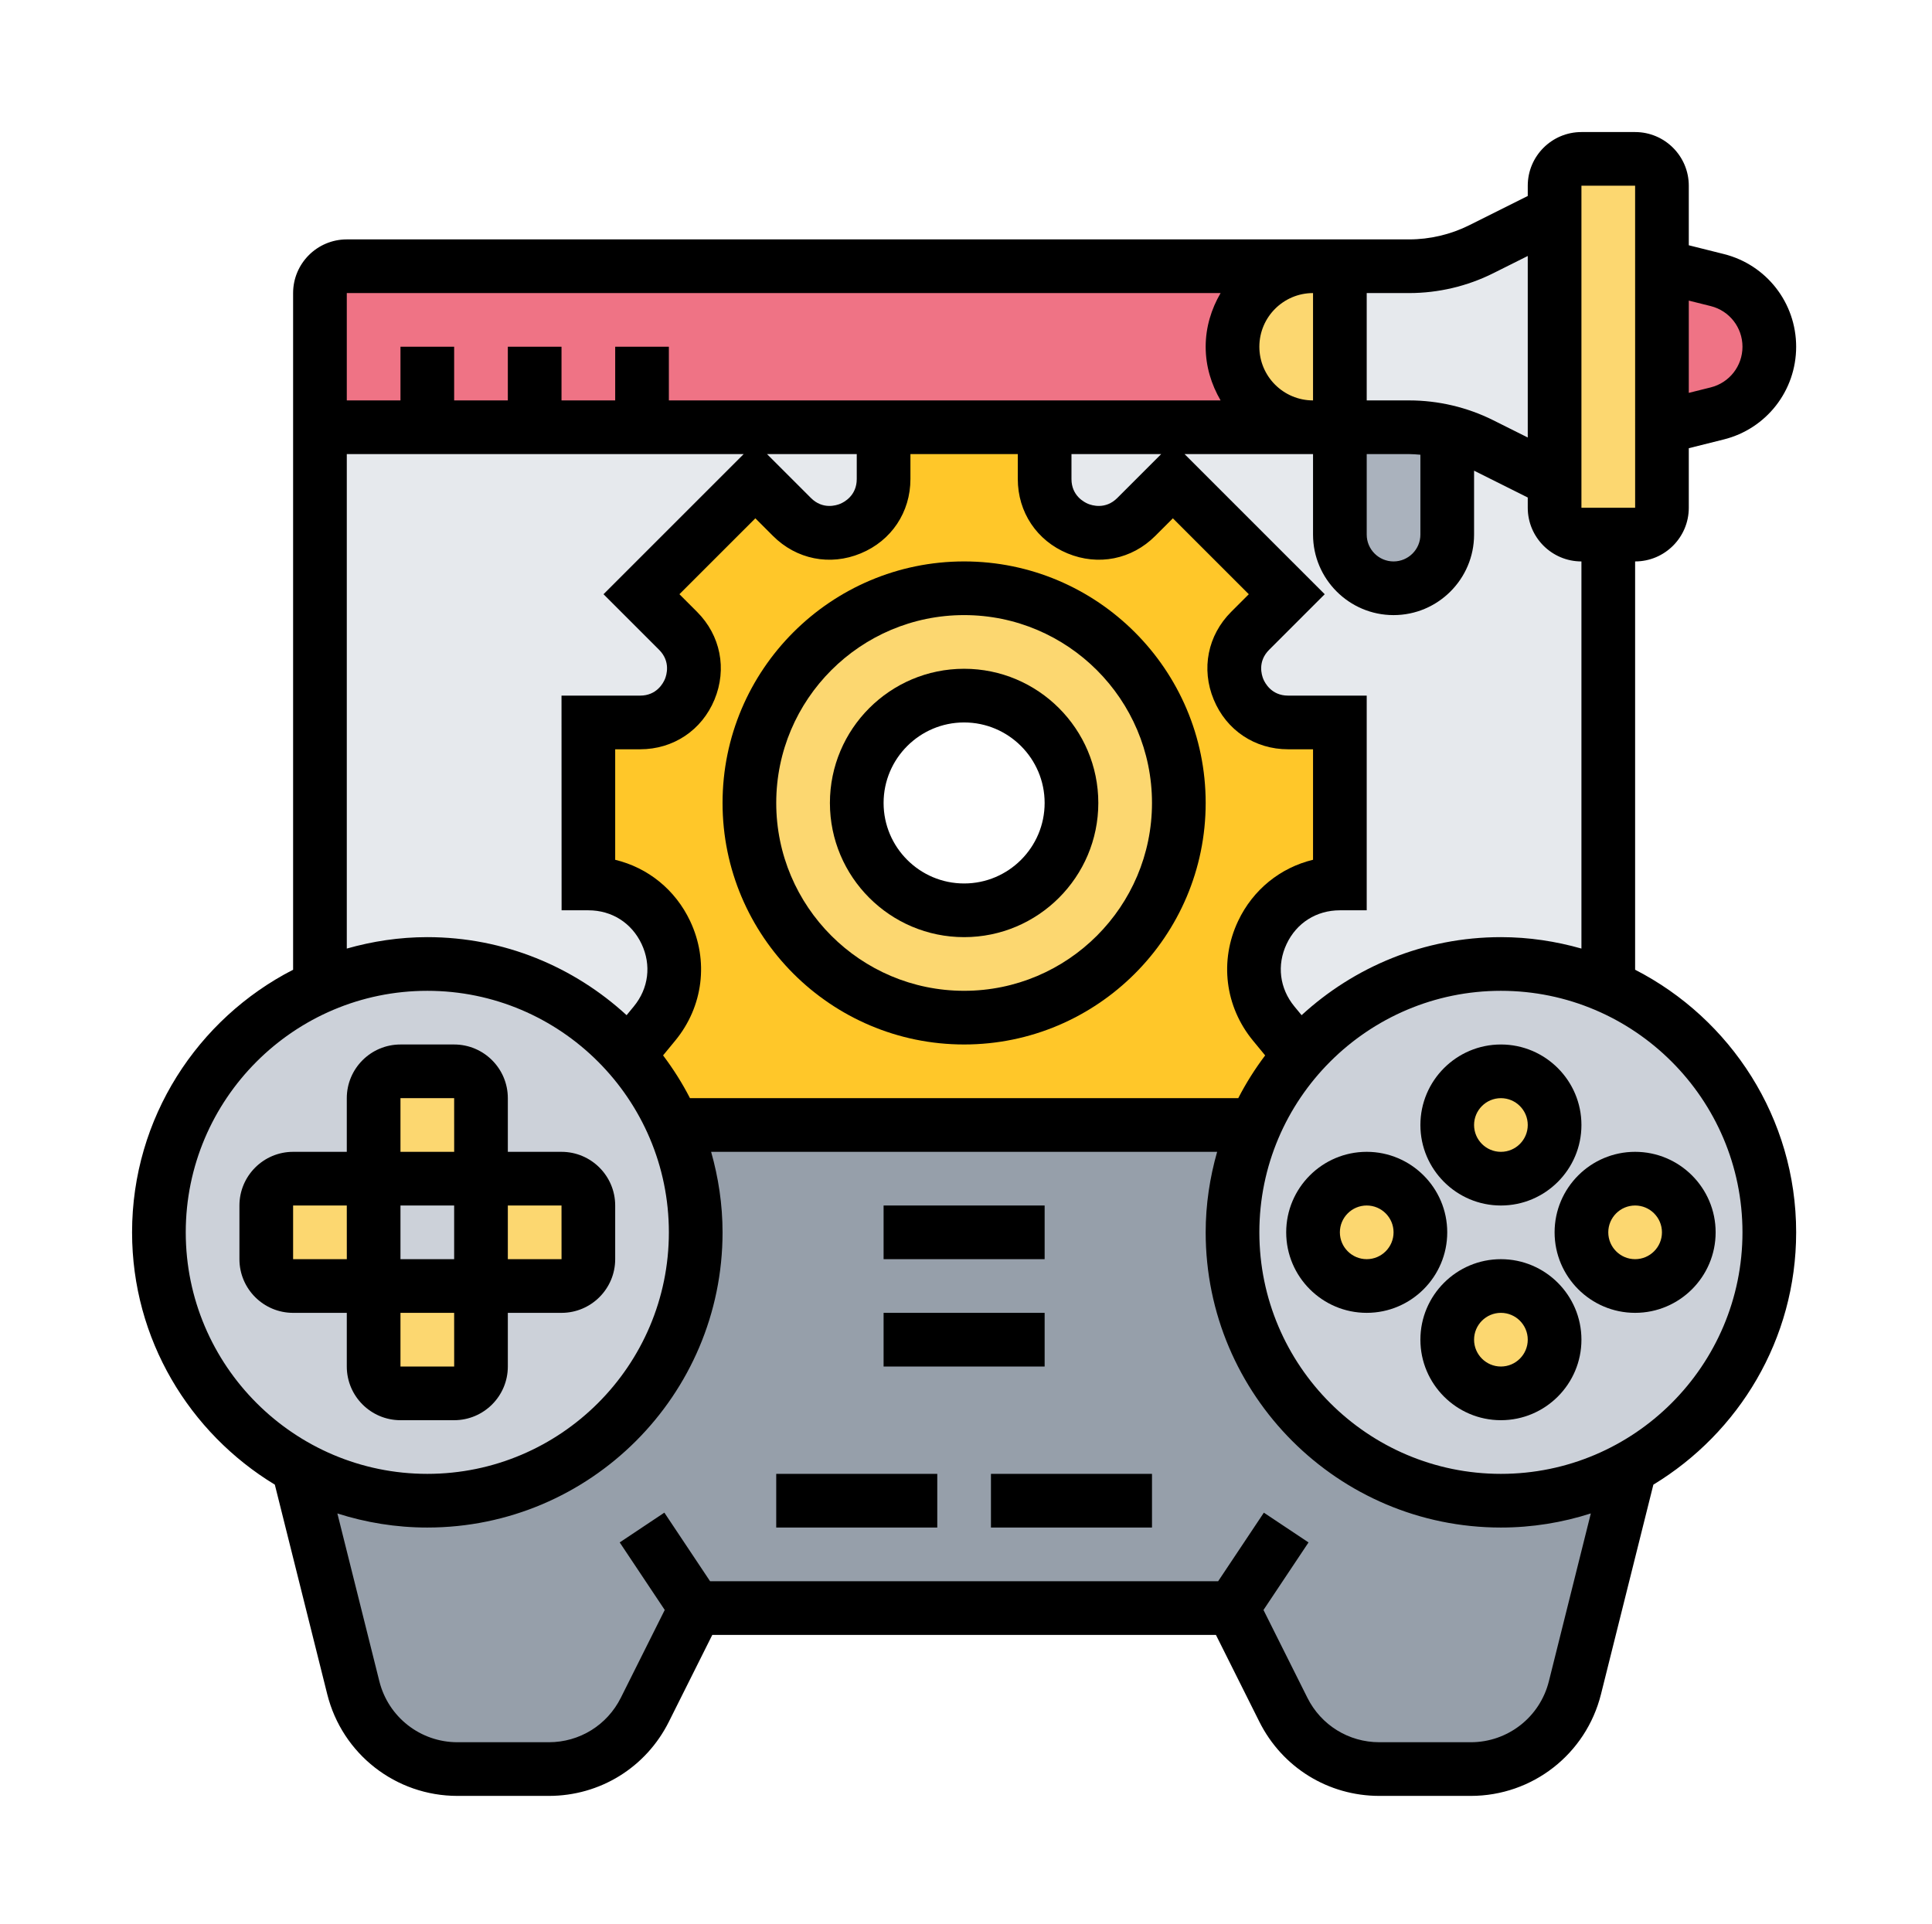
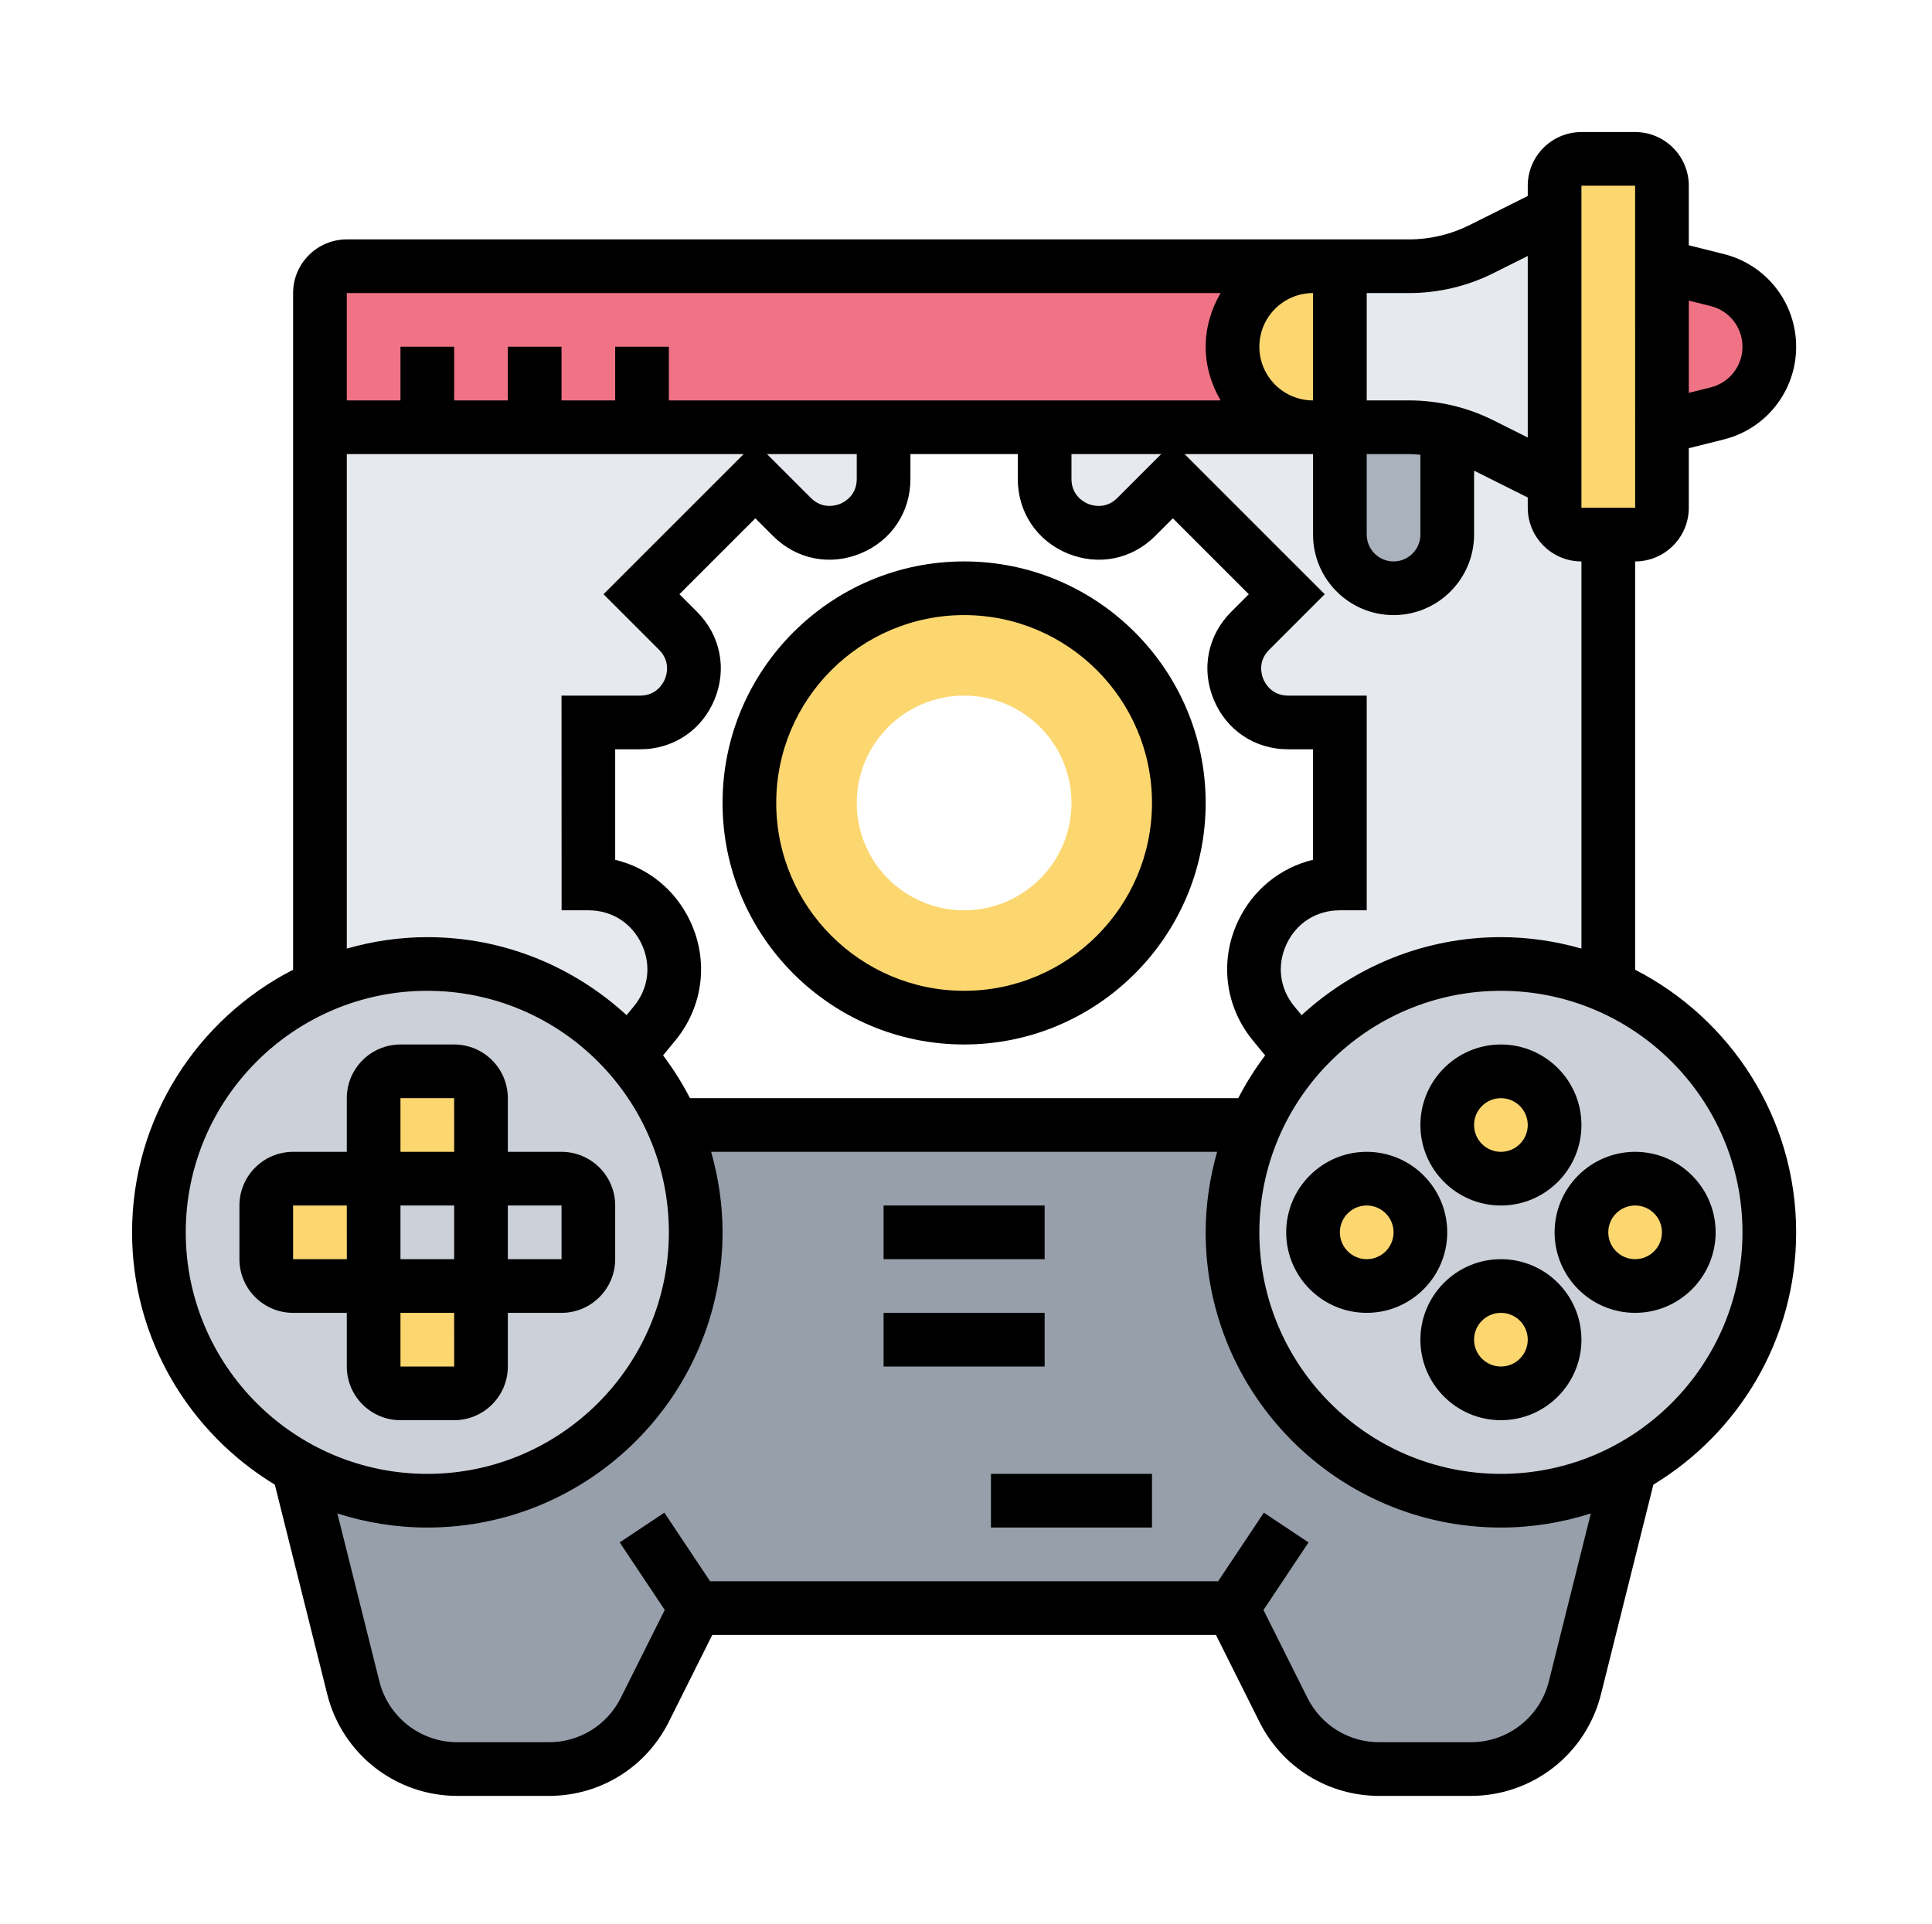
<svg xmlns="http://www.w3.org/2000/svg" width="512" height="510" viewBox="0 0 512 510" fill="none">
  <g clip-path="url(#clip0_831_1838)">
    <path d="M355.08 141.694C355.08 149.518 361.482 155.92 369.306 155.92C373.218 155.92 376.775 154.355 379.335 151.723C381.967 149.162 383.532 145.606 383.532 141.694V114.451C386.662 115.234 389.649 116.301 392.565 117.723L411.984 127.468V134.581C411.984 138.493 415.184 141.694 419.096 141.694H426.209V261.404V261.475C417.532 257.634 407.858 255.5 397.758 255.5C376.49 255.5 357.428 264.818 344.411 279.613L337.511 271.291C325.348 256.425 335.875 234.162 355.08 234.162V191.484H341.352C328.691 191.484 322.361 176.191 331.323 167.229L340.997 157.484L310.838 127.326L301.093 136.999C292.131 145.962 276.838 139.631 276.838 126.97V113.242H347.967H355.08V141.694Z" fill="#E6E9ED" />
    <path d="M170.145 113.242H234.161V126.97C234.161 139.631 218.868 145.962 209.906 136.999L200.161 127.326L170.003 157.484L179.676 167.229C188.638 176.191 182.308 191.484 169.647 191.484H155.919V234.162C169.434 234.162 178.68 245.258 178.68 256.994C178.68 261.902 177.044 266.881 173.488 271.291L166.588 279.613C153.572 264.818 134.509 255.5 113.242 255.5C103.141 255.5 93.468 257.634 84.79 261.475V261.404V113.242H113.242H141.693H170.145Z" fill="#E6E9ED" />
    <path d="M141.693 113.244H113.242H84.79V77.679C84.79 73.767 87.991 70.566 91.903 70.566H347.967C336.16 70.566 326.629 80.098 326.629 91.905C326.629 97.809 329.047 103.144 332.888 106.984C336.729 110.825 342.064 113.244 347.967 113.244H276.838H234.161H170.145H141.693Z" fill="#EF7385" />
    <path d="M383.532 114.451V141.694C383.532 145.606 381.967 149.162 379.336 151.723C376.775 154.355 373.218 155.92 369.306 155.92C361.482 155.92 355.081 149.518 355.081 141.694V113.242H373.432C376.846 113.242 380.26 113.669 383.532 114.451Z" fill="#AAB2BD" />
    <path d="M411.984 56.34V127.469L392.566 117.724C389.649 116.302 386.662 115.235 383.532 114.452C380.26 113.67 376.846 113.243 373.432 113.243H355.081V70.566H373.432C380.118 70.566 386.591 69.001 392.566 66.085L411.984 56.34Z" fill="#E6E9ED" />
    <path d="M440.435 113.242V134.581C440.435 138.493 437.235 141.694 433.323 141.694H426.21H419.097C415.185 141.694 411.984 138.493 411.984 134.581V127.468V56.339V49.226C411.984 45.314 415.185 42.113 419.097 42.113H433.323C437.235 42.113 440.435 45.314 440.435 49.226V70.565V113.242Z" fill="#FCD770" />
    <path d="M355.081 70.566V113.244H347.968C342.064 113.244 336.729 110.825 332.888 106.984C329.047 103.144 326.629 97.809 326.629 91.905C326.629 80.098 336.16 70.566 347.968 70.566H355.081Z" fill="#FCD770" />
    <path d="M455.088 74.194C463.197 76.257 468.887 83.512 468.887 91.905C468.887 100.298 463.197 107.554 455.088 109.616L440.436 113.244V70.566L455.088 74.194Z" fill="#EF7385" />
-     <path d="M355.081 191.484V234.162C335.876 234.162 325.349 256.425 337.512 271.291L344.411 279.613C339.575 285.09 335.52 291.349 332.604 298.178H332.533H178.467H178.396C175.48 291.349 171.426 285.09 166.589 279.613L173.488 271.291C177.045 266.881 178.681 261.902 178.681 256.994C178.681 245.258 169.434 234.162 155.919 234.162V191.484H169.647C182.308 191.484 188.639 176.191 179.677 167.229L170.003 157.484L200.162 127.326L209.906 136.999C218.869 145.962 234.161 139.631 234.161 126.97V113.242H276.839V126.97C276.839 139.631 292.132 145.962 301.094 136.999L310.838 127.326L340.997 157.484L331.324 167.229C322.361 176.191 328.692 191.484 341.353 191.484H355.081ZM312.403 212.823C312.403 181.384 286.939 155.92 255.5 155.92C224.061 155.92 198.597 181.384 198.597 212.823C198.597 244.262 224.061 269.726 255.5 269.726C286.939 269.726 312.403 244.262 312.403 212.823Z" fill="#FFC729" />
    <path d="M255.5 155.918C286.939 155.918 312.403 181.382 312.403 212.821C312.403 244.26 286.939 269.724 255.5 269.724C224.061 269.724 198.597 244.26 198.597 212.821C198.597 181.382 224.061 155.918 255.5 155.918ZM283.952 212.821C283.952 197.102 271.219 184.37 255.5 184.37C239.78 184.37 227.048 197.102 227.048 212.821C227.048 228.541 239.78 241.273 255.5 241.273C271.219 241.273 283.952 228.541 283.952 212.821Z" fill="#FCD770" />
    <path d="M326.629 426.212H184.371L170.928 453.17C166.091 462.772 156.204 468.889 145.463 468.889H121.208C108.192 468.889 96.811 459.998 93.61 447.337L79.029 389.011C89.2 394.56 100.865 397.76 113.242 397.76C152.505 397.76 184.371 365.895 184.371 326.631C184.371 316.531 182.237 306.857 178.396 298.18H178.467H332.533H332.604C328.763 306.857 326.629 316.531 326.629 326.631C326.629 365.895 358.495 397.76 397.758 397.76C410.134 397.76 421.8 394.56 431.971 389.011L417.39 447.337C414.189 459.998 402.808 468.889 389.792 468.889H365.537C354.796 468.889 344.909 462.772 340.072 453.17L326.629 426.212Z" fill="#969FAA" />
    <path d="M426.21 261.475C451.318 272.429 468.887 297.466 468.887 326.629C468.887 353.516 453.95 376.917 431.971 389.009C421.8 394.557 410.134 397.758 397.758 397.758C358.495 397.758 326.629 365.892 326.629 326.629C326.629 316.529 328.763 306.855 332.604 298.177C335.52 291.349 339.574 285.09 344.411 279.613C357.428 264.818 376.49 255.5 397.758 255.5C407.858 255.5 417.532 257.634 426.21 261.475Z" fill="#CCD1D9" />
    <path d="M178.396 298.177C182.237 306.855 184.371 316.529 184.371 326.629C184.371 365.892 152.505 397.758 113.242 397.758C100.865 397.758 89.2 394.557 79.029 389.009C57.05 376.917 42.113 353.516 42.113 326.629C42.113 297.466 59.682 272.429 84.79 261.475C93.468 257.634 103.141 255.5 113.242 255.5C134.509 255.5 153.572 264.818 166.589 279.613C171.425 285.09 175.48 291.349 178.396 298.177Z" fill="#CCD1D9" />
    <path d="M397.758 369.307C405.615 369.307 411.984 362.938 411.984 355.081C411.984 347.225 405.615 340.855 397.758 340.855C389.901 340.855 383.532 347.225 383.532 355.081C383.532 362.938 389.901 369.307 397.758 369.307Z" fill="#FCD770" />
    <path d="M433.322 340.854C441.179 340.854 447.548 334.485 447.548 326.628C447.548 318.771 441.179 312.402 433.322 312.402C425.466 312.402 419.097 318.771 419.097 326.628C419.097 334.485 425.466 340.854 433.322 340.854Z" fill="#FCD770" />
    <path d="M397.758 312.405C405.615 312.405 411.984 306.036 411.984 298.179C411.984 290.322 405.615 283.953 397.758 283.953C389.901 283.953 383.532 290.322 383.532 298.179C383.532 306.036 389.901 312.405 397.758 312.405Z" fill="#FCD770" />
    <path d="M362.194 340.854C370.05 340.854 376.419 334.485 376.419 326.628C376.419 318.771 370.05 312.402 362.194 312.402C354.337 312.402 347.968 318.771 347.968 326.628C347.968 334.485 354.337 340.854 362.194 340.854Z" fill="#FCD770" />
-     <path d="M155.919 319.515V333.741C155.919 337.653 152.719 340.854 148.806 340.854H134.581C130.669 340.854 127.468 337.653 127.468 333.741V319.515C127.468 315.603 130.669 312.402 134.581 312.402H148.806C152.719 312.402 155.919 315.603 155.919 319.515Z" fill="#FCD770" />
    <path d="M127.468 347.968V362.194C127.468 366.106 124.267 369.307 120.355 369.307H106.129C102.217 369.307 99.016 366.106 99.016 362.194V347.968C99.016 344.056 102.217 340.855 106.129 340.855H120.355C124.267 340.855 127.468 344.056 127.468 347.968Z" fill="#FCD770" />
    <path d="M99.016 319.515V333.741C99.016 337.653 95.815 340.854 91.903 340.854H77.677C73.765 340.854 70.564 337.653 70.564 333.741V319.515C70.564 315.603 73.765 312.402 77.677 312.402H91.903C95.815 312.402 99.016 315.603 99.016 319.515Z" fill="#FCD770" />
    <path d="M127.468 291.066V305.292C127.468 309.204 124.267 312.405 120.355 312.405H106.129C102.217 312.405 99.016 309.204 99.016 305.292V291.066C99.016 287.154 102.217 283.953 106.129 283.953H120.355C124.267 283.953 127.468 287.154 127.468 291.066Z" fill="#FCD770" />
    <path d="M134.581 362.195V347.969H148.806C156.652 347.969 163.032 341.589 163.032 333.743V319.517C163.032 311.672 156.652 305.291 148.806 305.291H134.581V291.066C134.581 283.22 128.2 276.84 120.355 276.84H106.129C98.284 276.84 91.903 283.22 91.903 291.066V305.291H77.677C69.832 305.291 63.452 311.672 63.452 319.517V333.743C63.452 341.589 69.832 347.969 77.677 347.969H91.903V362.195C91.903 370.04 98.284 376.42 106.129 376.42H120.355C128.2 376.42 134.581 370.04 134.581 362.195ZM148.806 319.517L148.814 333.743H134.581V319.517H148.806ZM106.129 291.066H120.355L120.362 305.291H106.129V291.066ZM120.355 319.517V333.743H106.129V319.517H120.355ZM77.677 333.743V319.517H91.903L91.91 333.743H77.677ZM106.129 347.969H120.355L120.362 362.195H106.129V347.969Z" fill="black" />
    <path d="M433.323 257.022V148.806C441.168 148.806 447.548 142.426 447.548 134.581V118.797L456.809 116.478C468.112 113.662 476 103.554 476 91.903C476 80.252 468.112 70.145 456.809 67.328L447.548 65.009V49.226C447.548 41.38 441.168 35 433.323 35H419.097C411.251 35 404.871 41.38 404.871 49.226V51.943L389.365 59.696C384.45 62.15 378.944 63.452 373.453 63.452H347.968H91.903C84.058 63.452 77.677 69.832 77.677 77.677V257.022C52.384 270.003 35 296.3 35 326.629C35 354.974 50.207 379.777 72.834 393.505L86.725 449.056C90.694 464.918 104.877 476 121.23 476H145.449C159.006 476 171.198 468.467 177.258 456.34L188.767 433.323H322.233L333.742 456.34C339.809 468.467 351.994 476 365.551 476H389.77C406.123 476 420.306 464.918 424.275 449.056L438.159 393.505C460.793 379.777 476 354.981 476 326.629C476 296.3 458.616 270.003 433.323 257.022ZM453.36 81.127C458.317 82.365 461.774 86.796 461.774 91.903C461.774 97.01 458.317 101.442 453.36 102.679L447.548 104.13V79.676L453.36 81.127ZM419.097 49.226H433.323L433.33 134.581H419.097V49.226ZM419.097 251.417C412.304 249.49 405.163 248.387 397.758 248.387C377.387 248.387 358.879 256.275 344.938 269.071L343.024 266.753C339.098 261.973 338.33 255.785 340.969 250.194C343.608 244.603 348.878 241.274 355.081 241.274H362.194V184.371H341.36C336.95 184.371 335.214 181.007 334.788 179.982C334.361 178.951 333.208 175.352 336.331 172.229L351.062 157.498L313.918 120.355H347.968V141.694C347.968 153.458 357.542 163.032 369.306 163.032C381.071 163.032 390.645 153.458 390.645 141.694V124.751L404.871 131.864V134.581C404.871 142.426 411.251 148.806 419.097 148.806V251.417ZM328.151 291.065H182.849C180.8 287.067 178.403 283.29 175.722 279.727L178.965 275.786C186.363 266.788 187.871 254.654 182.891 244.119C178.958 235.797 171.682 229.965 163.032 227.888V198.597H169.64C178.432 198.597 185.986 193.554 189.35 185.424C192.714 177.301 190.943 168.388 184.727 162.172L180.053 157.498L200.176 137.376L204.849 142.049C211.073 148.273 219.985 150.044 228.101 146.673C236.231 143.315 241.274 135.761 241.274 126.963V120.355H269.726V126.963C269.726 135.754 274.769 143.308 282.899 146.673C291.036 150.044 299.941 148.273 306.151 142.049L310.824 137.376L330.947 157.498L326.273 162.172C320.05 168.388 318.278 177.301 321.65 185.424C325.007 193.554 332.561 198.597 341.36 198.597H347.968V227.881C339.333 229.958 332.049 235.79 328.109 244.119C323.129 254.654 324.637 266.788 332.035 275.793L335.278 279.734C332.597 283.29 330.207 287.067 328.151 291.065ZM203.27 120.355H227.048V126.963C227.048 131.373 223.691 133.108 222.66 133.535C221.621 133.962 218.029 135.114 214.907 131.992L203.27 120.355ZM283.952 120.355H307.73L296.093 131.992C292.971 135.114 289.372 133.962 288.34 133.535C287.309 133.108 283.952 131.373 283.952 126.963V120.355ZM333.742 91.903C333.742 84.058 340.122 77.677 347.968 77.677V106.129C340.122 106.129 333.742 99.749 333.742 91.903ZM362.194 120.355H373.453C374.442 120.355 375.431 120.447 376.419 120.526V141.694C376.419 145.613 373.226 148.806 369.306 148.806C365.387 148.806 362.194 145.613 362.194 141.694V120.355ZM395.724 72.421L404.871 67.847V115.959L395.724 111.385C388.846 107.943 381.149 106.129 373.453 106.129H362.194V77.677H373.453C381.149 77.677 388.846 75.864 395.724 72.421ZM323.471 77.677C321.024 81.881 319.516 86.697 319.516 91.903C319.516 97.11 321.024 101.925 323.471 106.129H283.952H227.048H177.258V91.903H163.032V106.129H148.806V91.903H134.581V106.129H120.355V91.903H106.129V106.129H91.903V77.677H323.471ZM91.903 120.355H197.082L159.938 157.498L174.669 172.229C177.784 175.345 176.639 178.951 176.212 179.982C175.786 181.007 174.05 184.371 169.64 184.371H148.806L148.828 241.274H155.941C162.122 241.274 167.385 244.61 170.024 250.194C172.663 255.777 171.895 261.973 167.969 266.746L166.055 269.071C152.121 256.275 133.606 248.387 113.242 248.387C105.837 248.387 98.696 249.49 91.903 251.417V120.355ZM49.226 326.629C49.226 291.328 77.948 262.613 113.242 262.613C148.536 262.613 177.258 291.328 177.258 326.629C177.258 361.93 148.536 390.645 113.242 390.645C77.948 390.645 49.226 361.93 49.226 326.629ZM410.469 445.614C408.093 455.124 399.579 461.774 389.77 461.774H365.551C357.414 461.774 350.102 457.25 346.467 449.981L334.837 426.722L346.773 408.819L334.937 400.93L322.824 419.097H188.176L176.063 400.923L164.227 408.812L176.163 426.715L164.533 449.974C160.898 457.25 153.579 461.774 145.449 461.774H121.23C111.421 461.774 102.907 455.124 100.531 445.614L89.407 401.137C96.932 403.541 104.927 404.871 113.242 404.871C156.382 404.871 191.484 369.769 191.484 326.629C191.484 319.224 190.381 312.083 188.454 305.29H322.553C320.619 312.083 319.516 319.224 319.516 326.629C319.516 369.769 354.618 404.871 397.758 404.871C406.066 404.871 414.068 403.541 421.586 401.13L410.469 445.614ZM397.758 390.645C362.464 390.645 333.742 361.93 333.742 326.629C333.742 291.328 362.464 262.613 397.758 262.613C433.052 262.613 461.774 291.328 461.774 326.629C461.774 361.93 433.052 390.645 397.758 390.645Z" fill="black" />
    <path d="M397.758 319.517C409.523 319.517 419.097 309.943 419.097 298.179C419.097 286.414 409.523 276.84 397.758 276.84C385.993 276.84 376.419 286.414 376.419 298.179C376.419 309.943 385.993 319.517 397.758 319.517ZM397.758 291.066C401.677 291.066 404.871 294.252 404.871 298.179C404.871 302.105 401.677 305.291 397.758 305.291C393.839 305.291 390.645 302.105 390.645 298.179C390.645 294.252 393.839 291.066 397.758 291.066Z" fill="black" />
    <path d="M397.758 333.742C385.993 333.742 376.419 343.316 376.419 355.081C376.419 366.846 385.993 376.42 397.758 376.42C409.523 376.42 419.097 366.846 419.097 355.081C419.097 343.316 409.523 333.742 397.758 333.742ZM397.758 362.194C393.839 362.194 390.645 359.007 390.645 355.081C390.645 351.155 393.839 347.968 397.758 347.968C401.677 347.968 404.871 351.155 404.871 355.081C404.871 359.007 401.677 362.194 397.758 362.194Z" fill="black" />
    <path d="M383.532 326.628C383.532 314.863 373.958 305.289 362.194 305.289C350.429 305.289 340.855 314.863 340.855 326.628C340.855 338.393 350.429 347.966 362.194 347.966C373.958 347.966 383.532 338.393 383.532 326.628ZM362.194 333.741C358.274 333.741 355.081 330.554 355.081 326.628C355.081 322.701 358.274 319.515 362.194 319.515C366.113 319.515 369.307 322.701 369.307 326.628C369.307 330.554 366.113 333.741 362.194 333.741Z" fill="black" />
    <path d="M411.984 326.628C411.984 338.393 421.558 347.966 433.323 347.966C445.087 347.966 454.661 338.393 454.661 326.628C454.661 314.863 445.087 305.289 433.323 305.289C421.558 305.289 411.984 314.863 411.984 326.628ZM440.435 326.628C440.435 330.554 437.242 333.741 433.323 333.741C429.403 333.741 426.21 330.554 426.21 326.628C426.21 322.701 429.403 319.515 433.323 319.515C437.242 319.515 440.435 322.701 440.435 326.628Z" fill="black" />
-     <path d="M205.709 390.645H248.387V404.87H205.709V390.645Z" fill="black" />
    <path d="M262.613 390.645H305.29V404.87H262.613V390.645Z" fill="black" />
    <path d="M234.161 319.516H276.839V333.741H234.161V319.516Z" fill="black" />
    <path d="M234.161 347.969H276.839V362.195H234.161V347.969Z" fill="black" />
    <path d="M255.5 148.805C220.206 148.805 191.484 177.527 191.484 212.821C191.484 248.115 220.206 276.837 255.5 276.837C290.794 276.837 319.516 248.115 319.516 212.821C319.516 177.527 290.794 148.805 255.5 148.805ZM255.5 262.611C228.044 262.611 205.71 240.277 205.71 212.821C205.71 185.365 228.044 163.03 255.5 163.03C282.956 163.03 305.29 185.365 305.29 212.821C305.29 240.277 282.956 262.611 255.5 262.611Z" fill="black" />
-     <path d="M255.5 177.258C235.89 177.258 219.936 193.212 219.936 212.822C219.936 232.433 235.89 248.387 255.5 248.387C275.11 248.387 291.065 232.433 291.065 212.822C291.065 193.212 275.11 177.258 255.5 177.258ZM255.5 234.161C243.735 234.161 234.161 224.587 234.161 212.822C234.161 201.058 243.735 191.484 255.5 191.484C267.265 191.484 276.839 201.058 276.839 212.822C276.839 224.587 267.265 234.161 255.5 234.161Z" fill="black" />
  </g>
  <defs>
    <clipPath id="clip0_831_1838">
      <rect width="441" height="441" fill="white" transform="translate(35 35)" />
    </clipPath>
  </defs>
</svg>